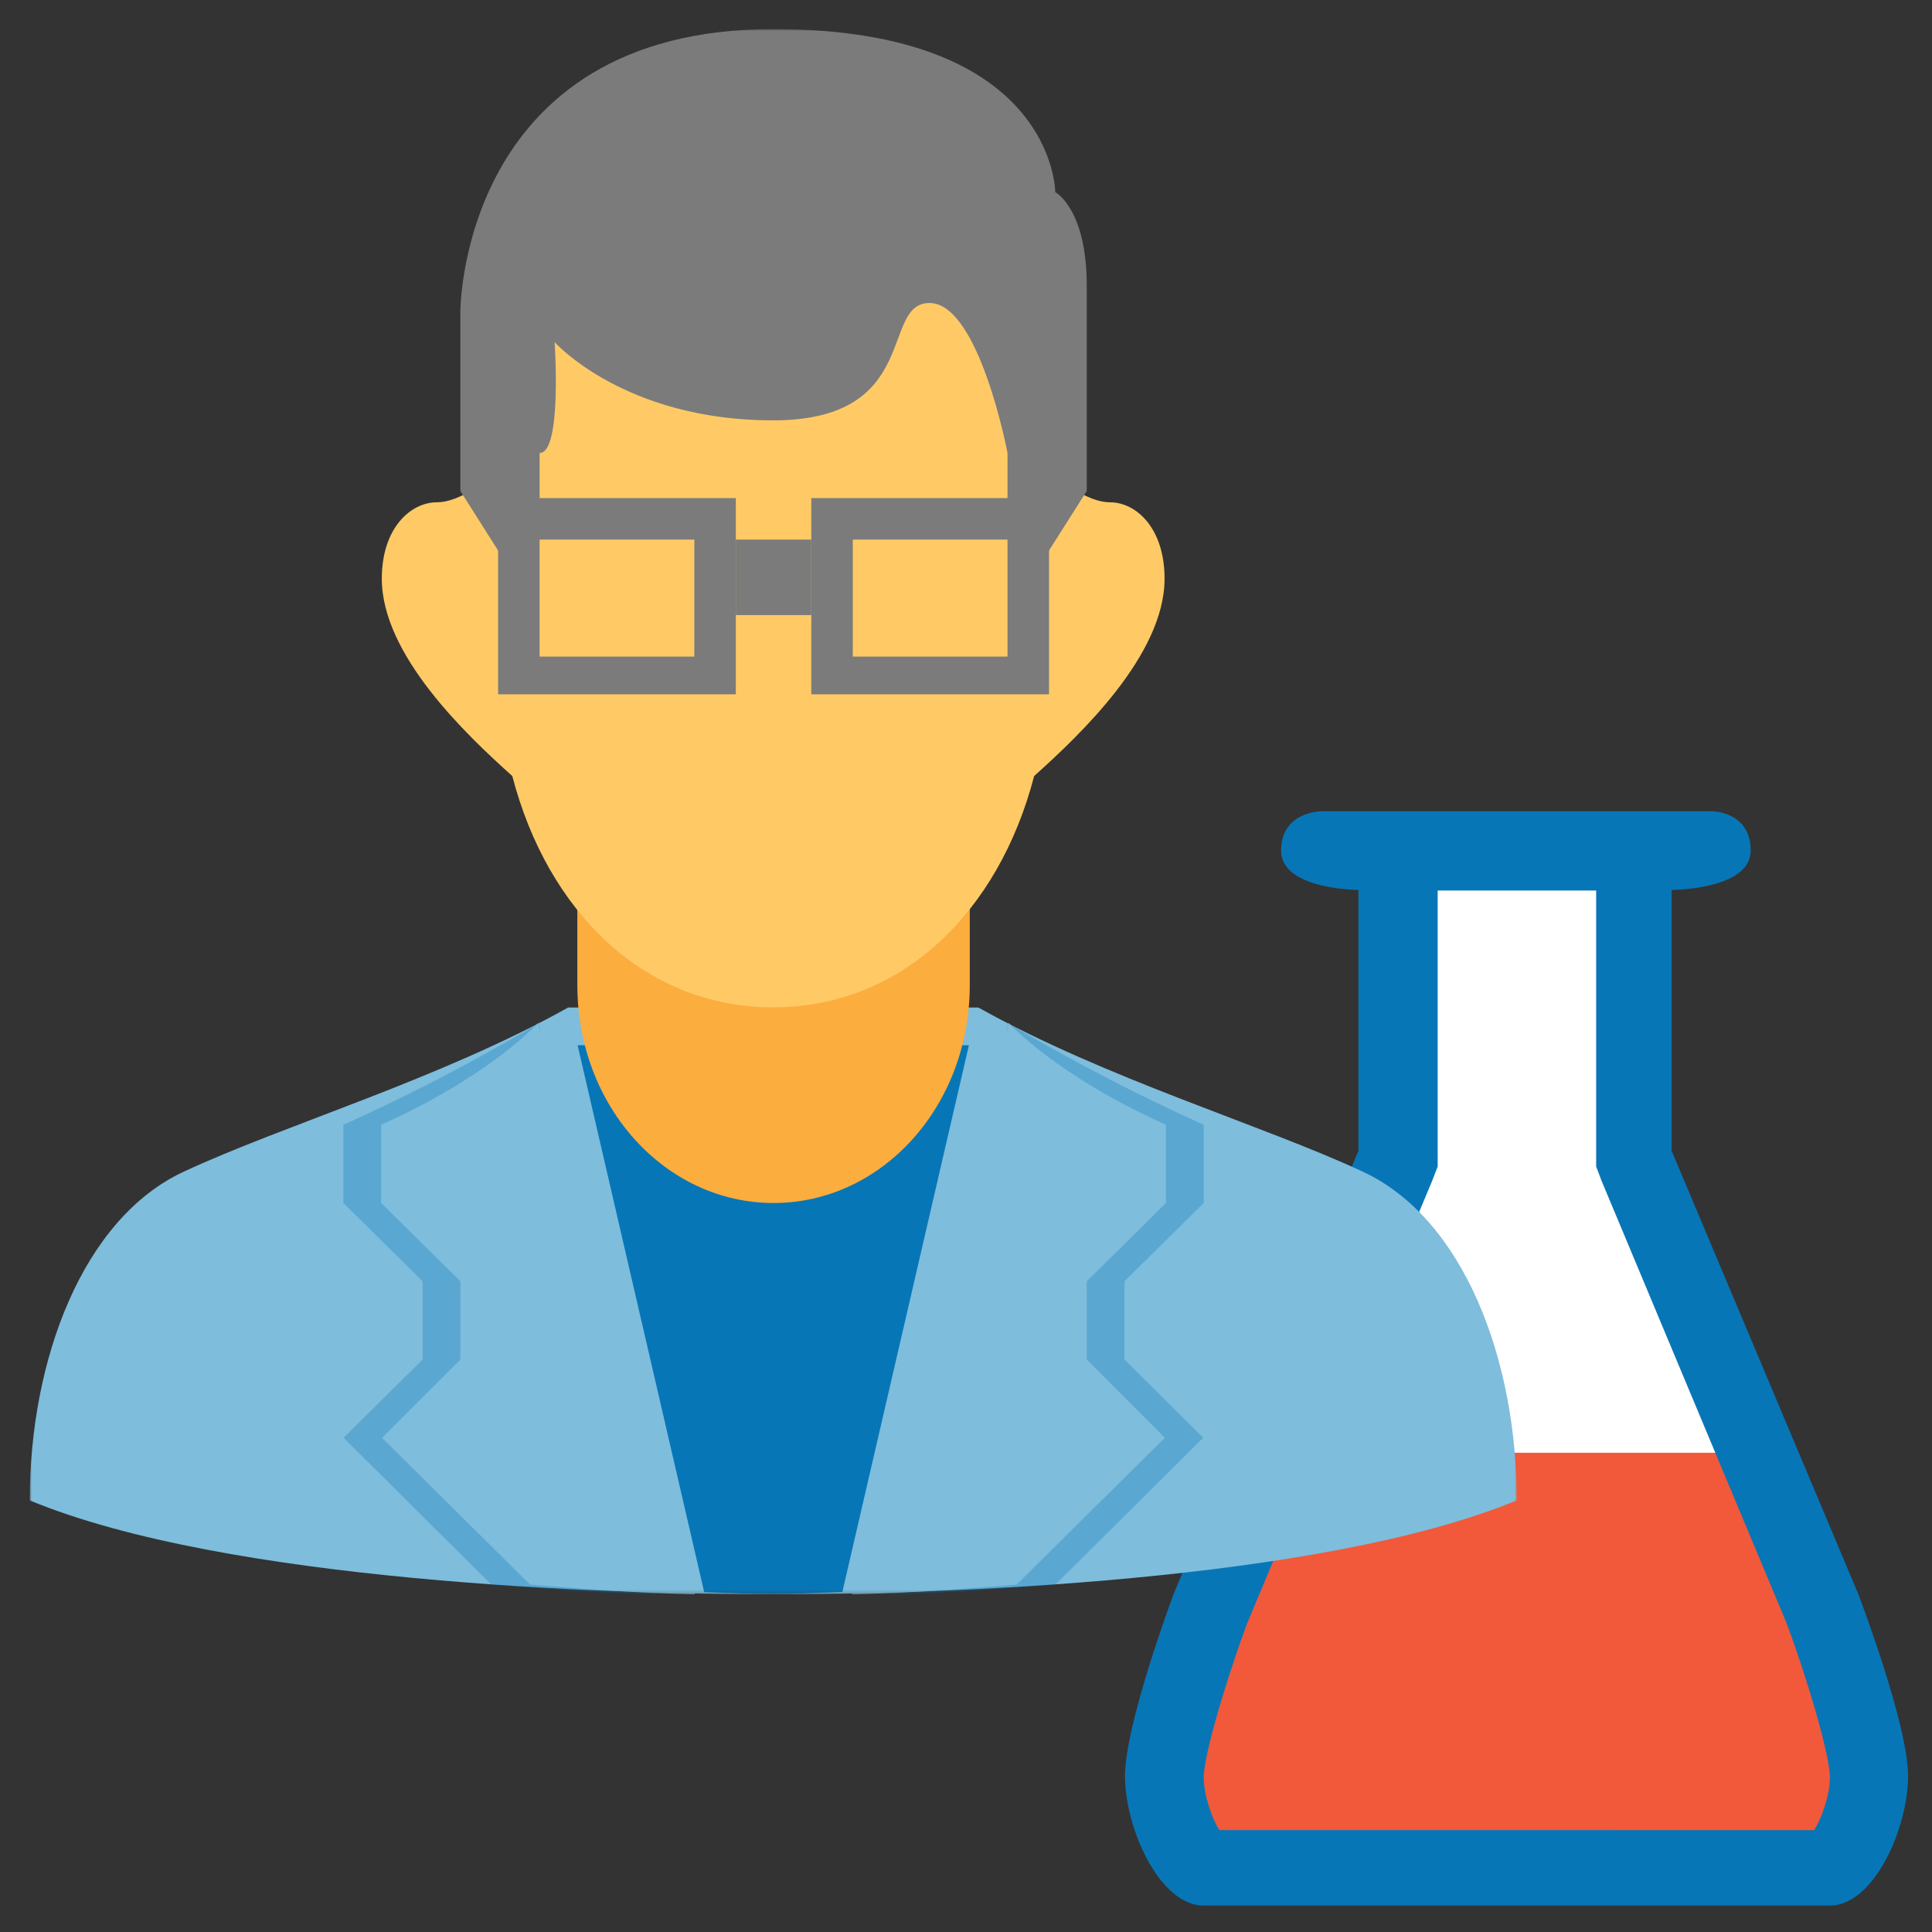
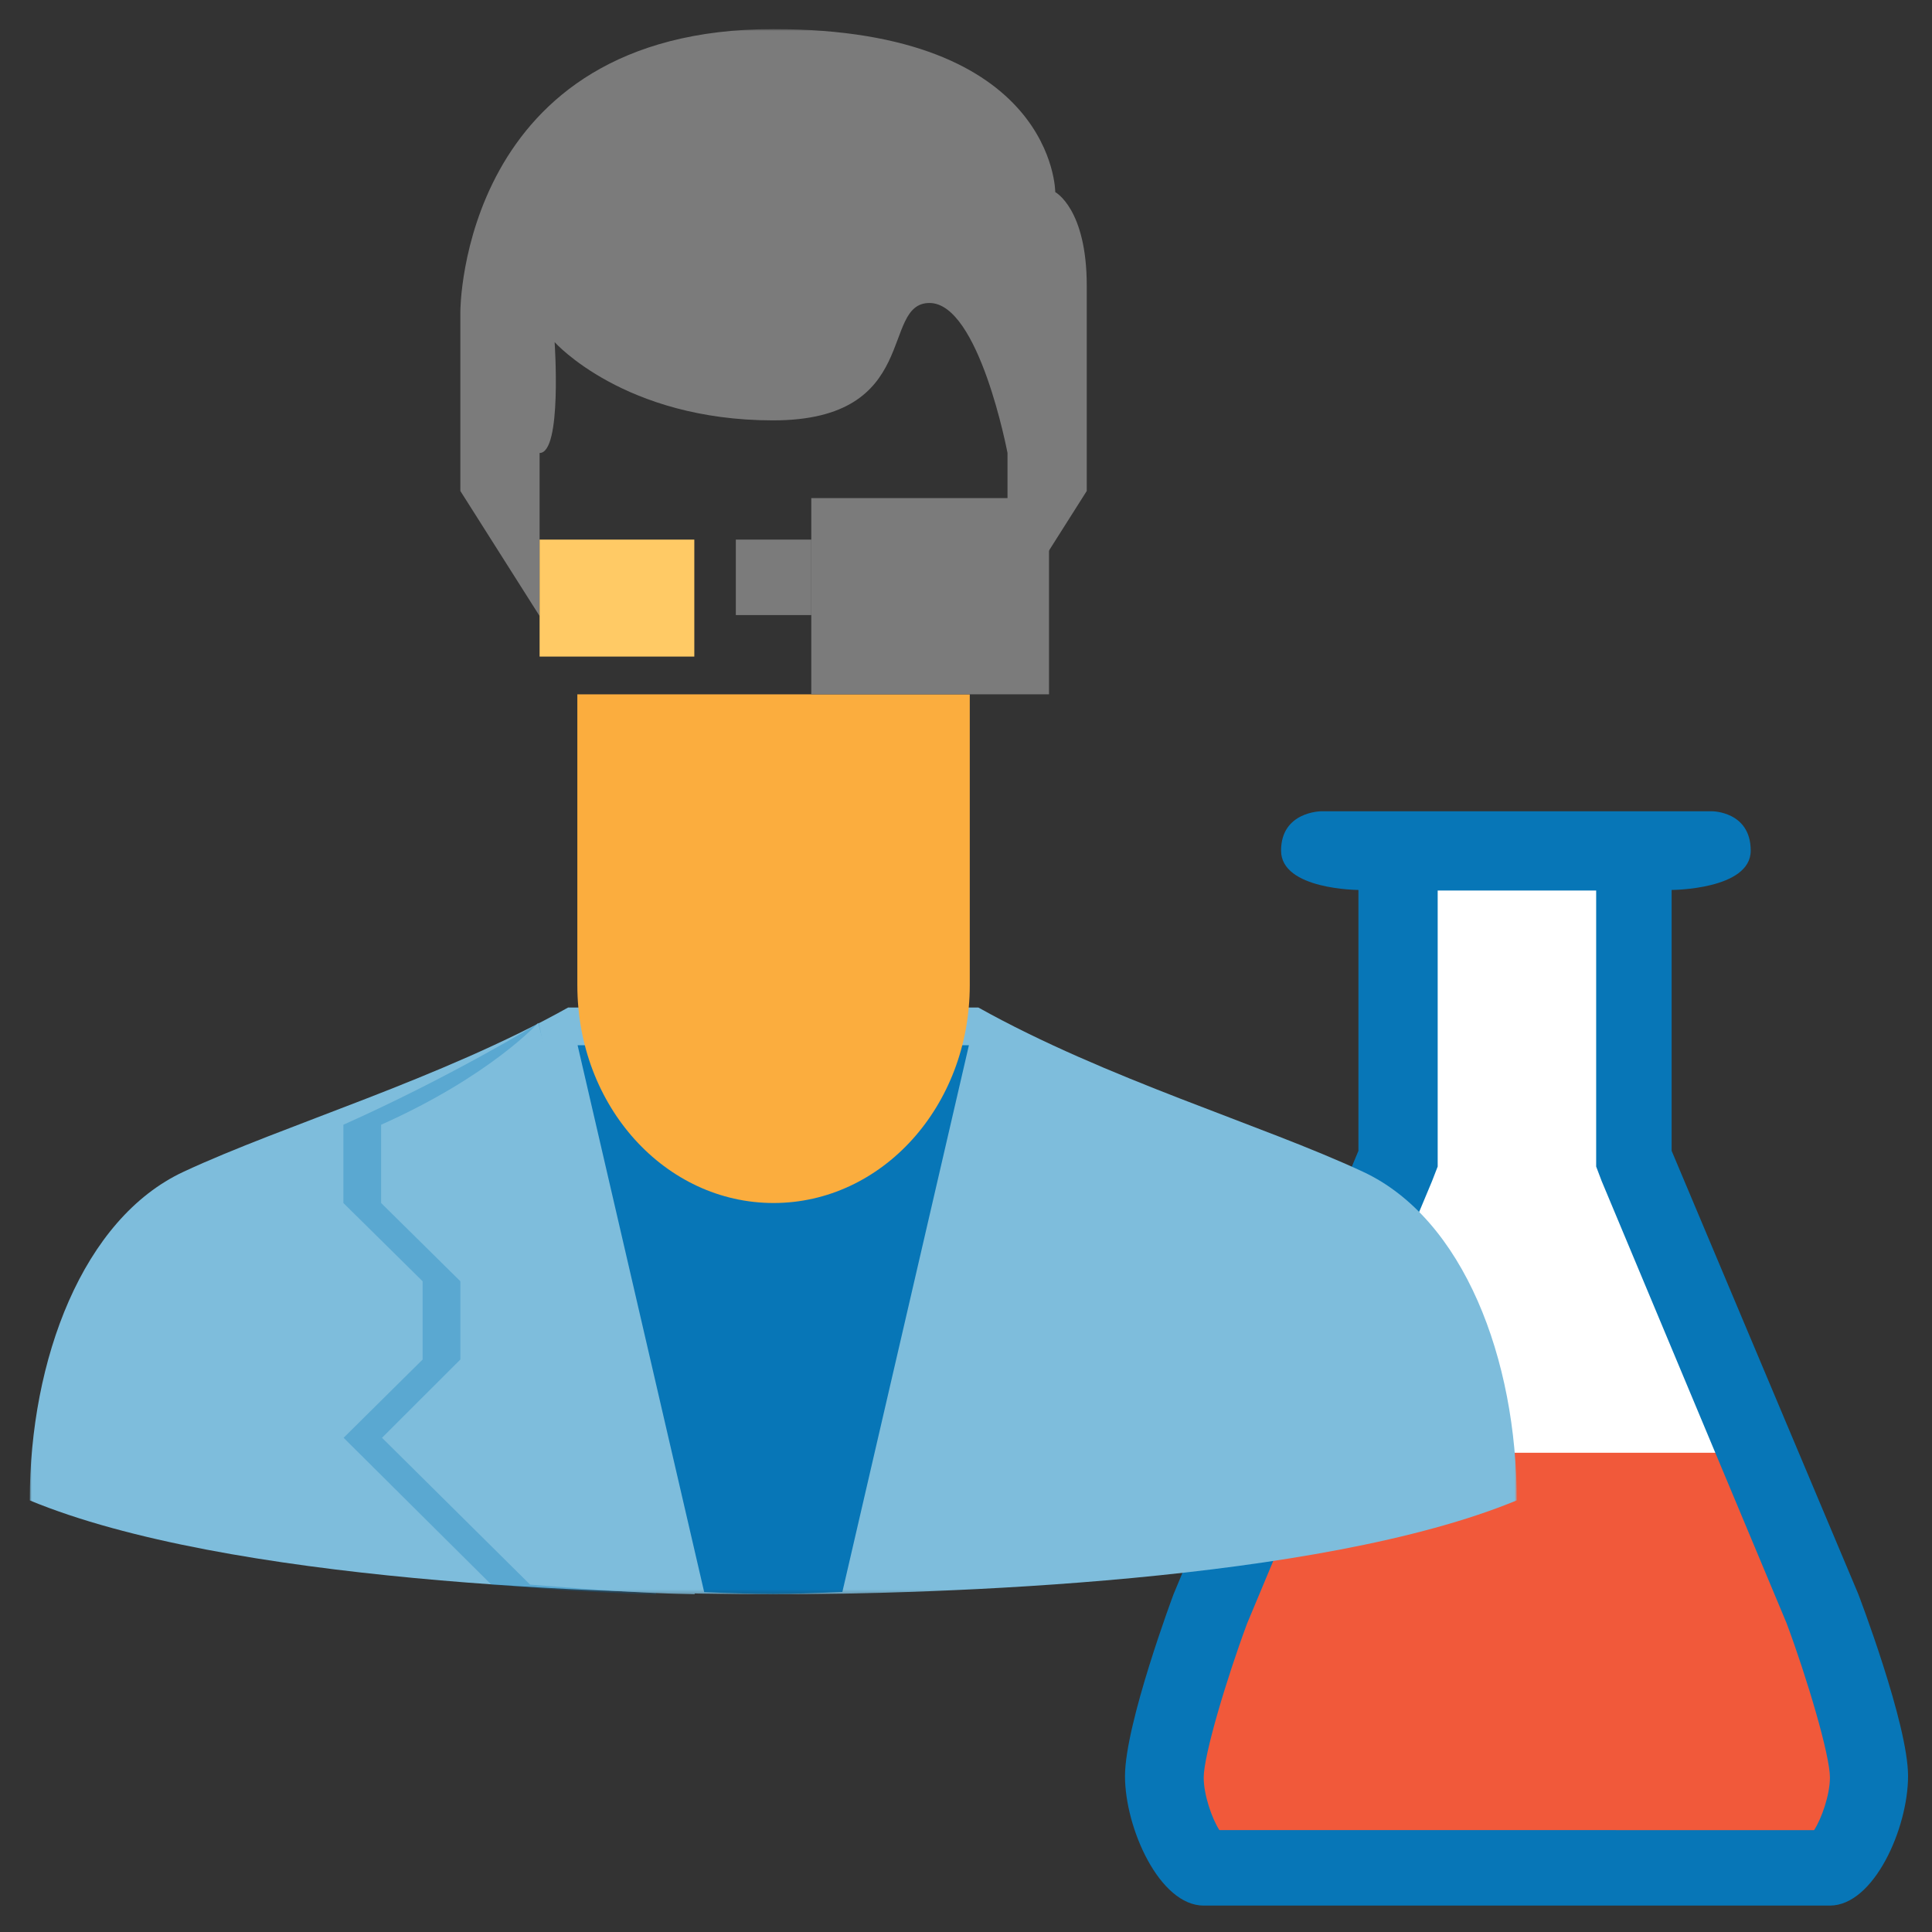
<svg xmlns="http://www.w3.org/2000/svg" xmlns:xlink="http://www.w3.org/1999/xlink" version="1.1" id="Layer_1" x="0px" y="0px" width="512px" height="512px" viewBox="0 0 512 512" enable-background="new 0 0 512 512" xml:space="preserve">
  <rect x="0" y="0" width="512" height="512" fill="#333333" stroke="none" />
  <path fill="#FFFFFF" d="M318.992,495c-3.215-1-10.371-13.094-10.371-24.133c0-8.721,7.632-32.06,12.39-44.738L371,307.062V225  h72.434H433v82.062l50.07,119.458c4.623,12.324,12.199,35.639,12.199,44.348c0,11.018-7.109,23.133-10.396,24.133H318.992z" />
  <path fill="#F1593A" d="M455.573,385H348.112l-16.91,39.713c-4.639,12.961-16.003,35.791-16.003,43.405  c0,9.46,3.188,20.882,18.587,20.882h136.33c15.386,0,18.589-11.415,18.589-20.875c0-7.614-12.114-30.402-16.736-43.344L455.573,385z  " />
  <path fill="#0776B7" d="M423,236v68.975v4.171l1.453,3.839l49.009,117.17c5.482,14.675,11.489,35.024,11.489,40.898  c0,4.638-2.244,10.947-4.193,13.947H323.15c-1.949-3-4.158-9.31-4.158-13.947c0-5.874,6.047-26.156,11.51-40.83l48.999-117.204  l1.499-3.873v-4.171V236H423 M454,215H350.104c0,0-10.607,0.053-10.607,10.424c0,10.369,20.504,10.422,20.504,10.422v69.129  l-49.01,117.536c0,0-12.856,34.317-12.856,48.171c0,13.813,9.173,34.318,20.858,34.318h165.92c11.689,0,20.742-20.506,20.742-34.318  c0-13.854-13.209-48.288-13.209-48.288L443,304.975v-69.129c0,0,20.957-0.053,20.957-10.422c0-10.371-10.152-10.424-10.152-10.424" />
  <defs>
    <filter id="Adobe_OpacityMaskFilter" filterUnits="userSpaceOnUse" x="7.889" y="7.704" width="394.064" height="414.812">
      <feColorMatrix type="matrix" values="1 0 0 0 0  0 1 0 0 0  0 0 1 0 0  0 0 0 1 0" />
    </filter>
  </defs>
  <mask maskUnits="userSpaceOnUse" x="7.889" y="7.704" width="394.064" height="414.812" id="SVGID_1_">
    <g filter="url(#Adobe_OpacityMaskFilter)">
      <rect x="7.889" y="7.704" width="394.064" height="414.807" />
      <g enable-background="new    ">
        <g>
          <defs>
            <rect id="SVGID_2_" x="7.889" y="7.704" width="394.064" height="414.807" />
          </defs>
          <clipPath id="SVGID_3_">
            <use xlink:href="#SVGID_2_" overflow="visible" />
          </clipPath>
          <rect x="7.889" y="7.704" clip-path="url(#SVGID_3_)" fill="#FFFFFF" width="414.803" height="414.807" />
          <path clip-path="url(#SVGID_3_)" d="M453.805,204.737H350.104c-10.063,0-20.74,7.271-20.74,20.739      c0,11.678,9.746,17.596,20.74,19.752v57.658l-48.439,115.611c-1.543,4.081-13.783,37.126-13.783,52.419      c0,18.754,11.834,44.922,31.111,44.922h165.92c19.277,0,31.113-26.168,31.113-44.922c0-15.302-12.26-48.338-13.658-52.055      l-48.563-115.976v-57.658c10.992-2.156,20.74-8.074,20.74-19.752C474.545,212.008,463.863,204.737,453.805,204.737" />
        </g>
      </g>
    </g>
  </mask>
  <g mask="url(#SVGID_1_)">
    <g>
      <path fill="#7EBDDC" d="M401.953,397.615c0-37.327-14.041-74.653-40.756-87.091C334.477,298.067,293.254,286,259.271,267H150.569    c-33.981,19-75.204,31.067-101.914,43.524C21.94,322.962,7.889,360.299,7.889,397.626c52.286,21.652,153.623,24.89,197.032,24.89    C248.331,422.516,349.666,419.268,401.953,397.615" />
      <path fill="#0776B7" d="M153.07,277l33.547,144.92c7.012,0.305,13.276,0.51,18.314,0.51c5.039,0,11.302-0.246,18.305-0.551    L256.772,277H153.07z" />
      <path fill="#FBAD3E" d="M257,261.044c0,32.243-23.371,57.765-52,57.765c-28.634,0-52-25.521-52-57.765V184h104V261.044z" />
-       <path fill="#FFCA65" d="M308.621,153.347c0-13.479-7.595-20.233-14.45-20.233c-2.943,0-6.171-1.251-11.171-4.269V70H127v58.845    c-5,3.018-8.308,4.269-11.249,4.269c-6.856,0-14.568,6.754-14.568,20.233c0,20.224,22.4,41.373,34.583,52.315    c9.362,36.029,35.088,61.295,69.146,61.295c34.046,0,59.789-25.266,69.142-61.295C286.237,194.72,308.621,173.57,308.621,153.347" />
      <path fill="#7B7B7B" d="M143,163.255l-21-33.142V82.513c0,0-0.02-74.809,82.941-74.809c74.667,0,74.716,43.212,74.716,43.212    S288,55.302,288,75.713v54.4l-21,33.142v-43.211c0,0-7.51-39.748-20.668-39.748c-13.17,0-1.966,31.107-41.446,31.107    c-39.47,0-57.906-20.739-57.906-20.739s2.021,29.38-3.979,29.38V163.255z" />
      <rect x="215" y="132" fill="#7B7B7B" width="63" height="52" />
-       <rect x="132" y="132" fill="#7B7B7B" width="63" height="52" />
      <rect x="195" y="143" fill="#7B7B7B" width="20" height="20" />
      <rect x="143" y="143" fill="#FFCA65" width="41" height="31" />
-       <rect x="226" y="143" fill="#FFCA65" width="41" height="31" />
      <g opacity="0.3">
        <g>
-           <path fill="#0776B7" d="M267.135,271.099c0,0,22.865,14.006,51.865,26.969v20.741l-21,20.739v20.74l20.866,20.74l-39.188,38.917      c-17.672,1.41-29.944,2.259-43.676,2.565L267.135,271.099z" />
-         </g>
+           </g>
      </g>
-       <path fill="#7EBDDC" d="M267.32,271.099c0,0,12.68,14.006,41.68,26.969v20.741l-21,20.739v20.74l20.686,20.74l-39.284,38.917    c-17.672,1.41-29.897,2.259-43.629,2.565L267.32,271.099z" />
      <g opacity="0.3">
        <g>
          <path fill="#0776B7" d="M142.789,271.099c0,0-22.789,14.006-51.789,26.969v20.741l21,20.739v20.74l-20.943,20.74l39.152,38.917      c17.667,1.41,29.961,2.259,43.694,2.565L142.789,271.099z" />
        </g>
      </g>
      <path fill="#7EBDDC" d="M142.604,271.099c0,0-12.604,14.006-41.604,26.969v20.741l21,20.739v20.74l-20.763,20.74l39.247,38.917    c17.667,1.41,29.906,2.259,43.65,2.565L142.604,271.099z" />
    </g>
  </g>
</svg>